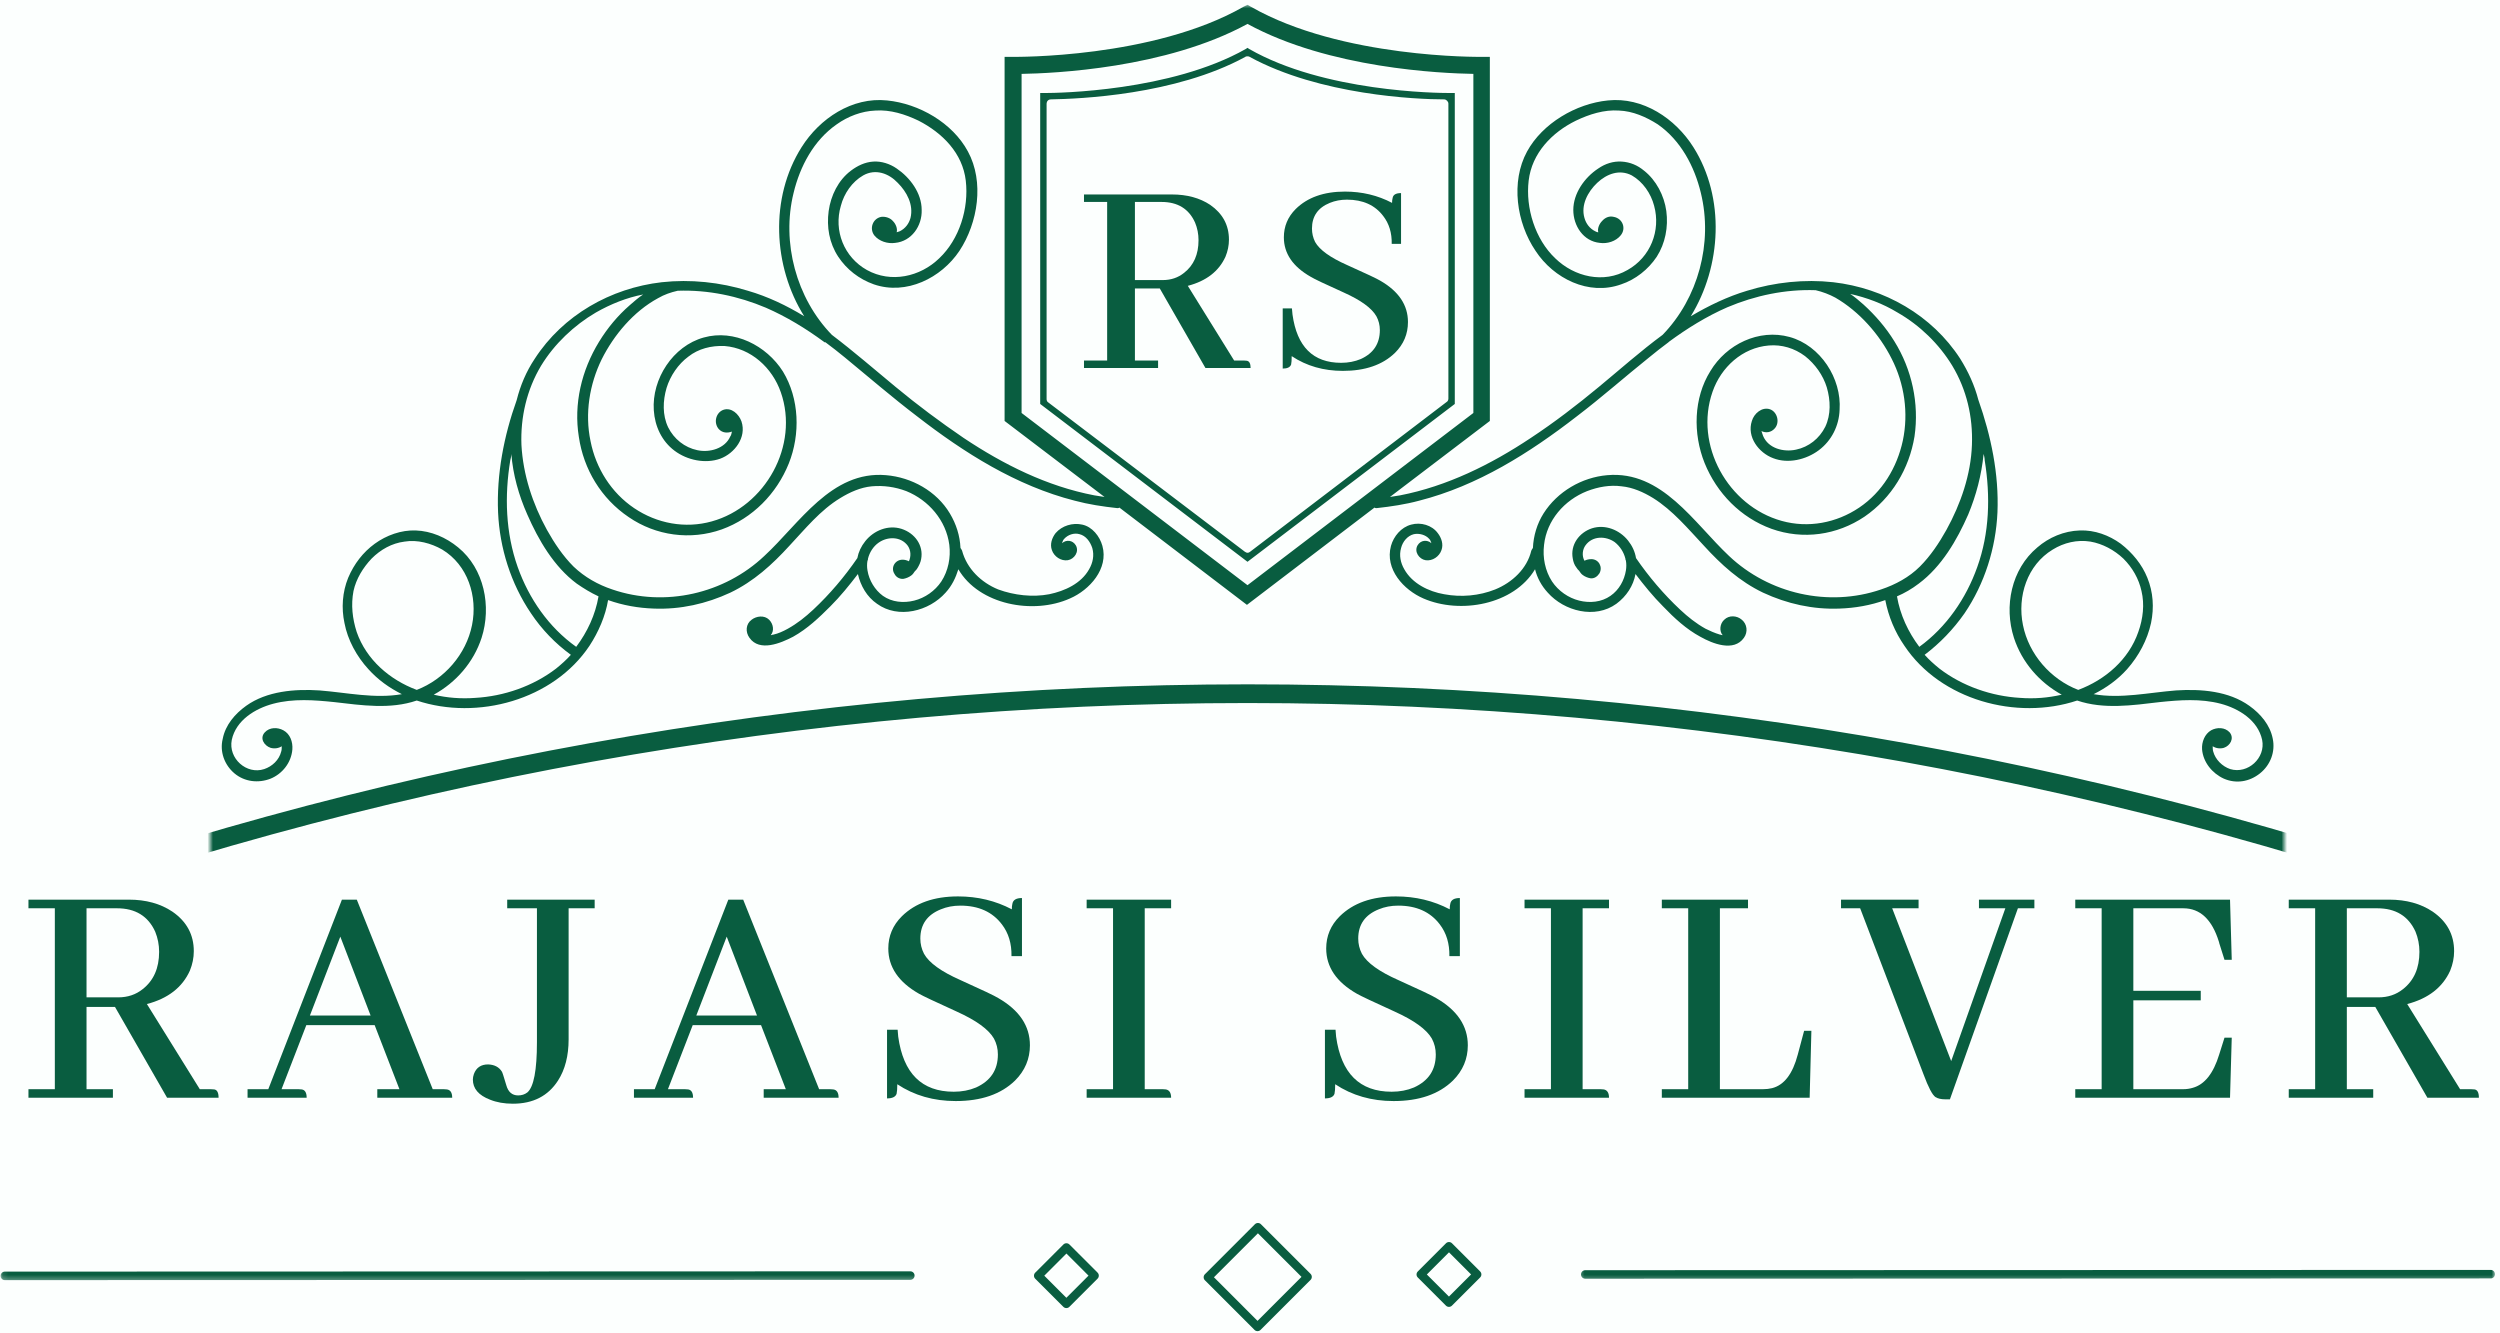
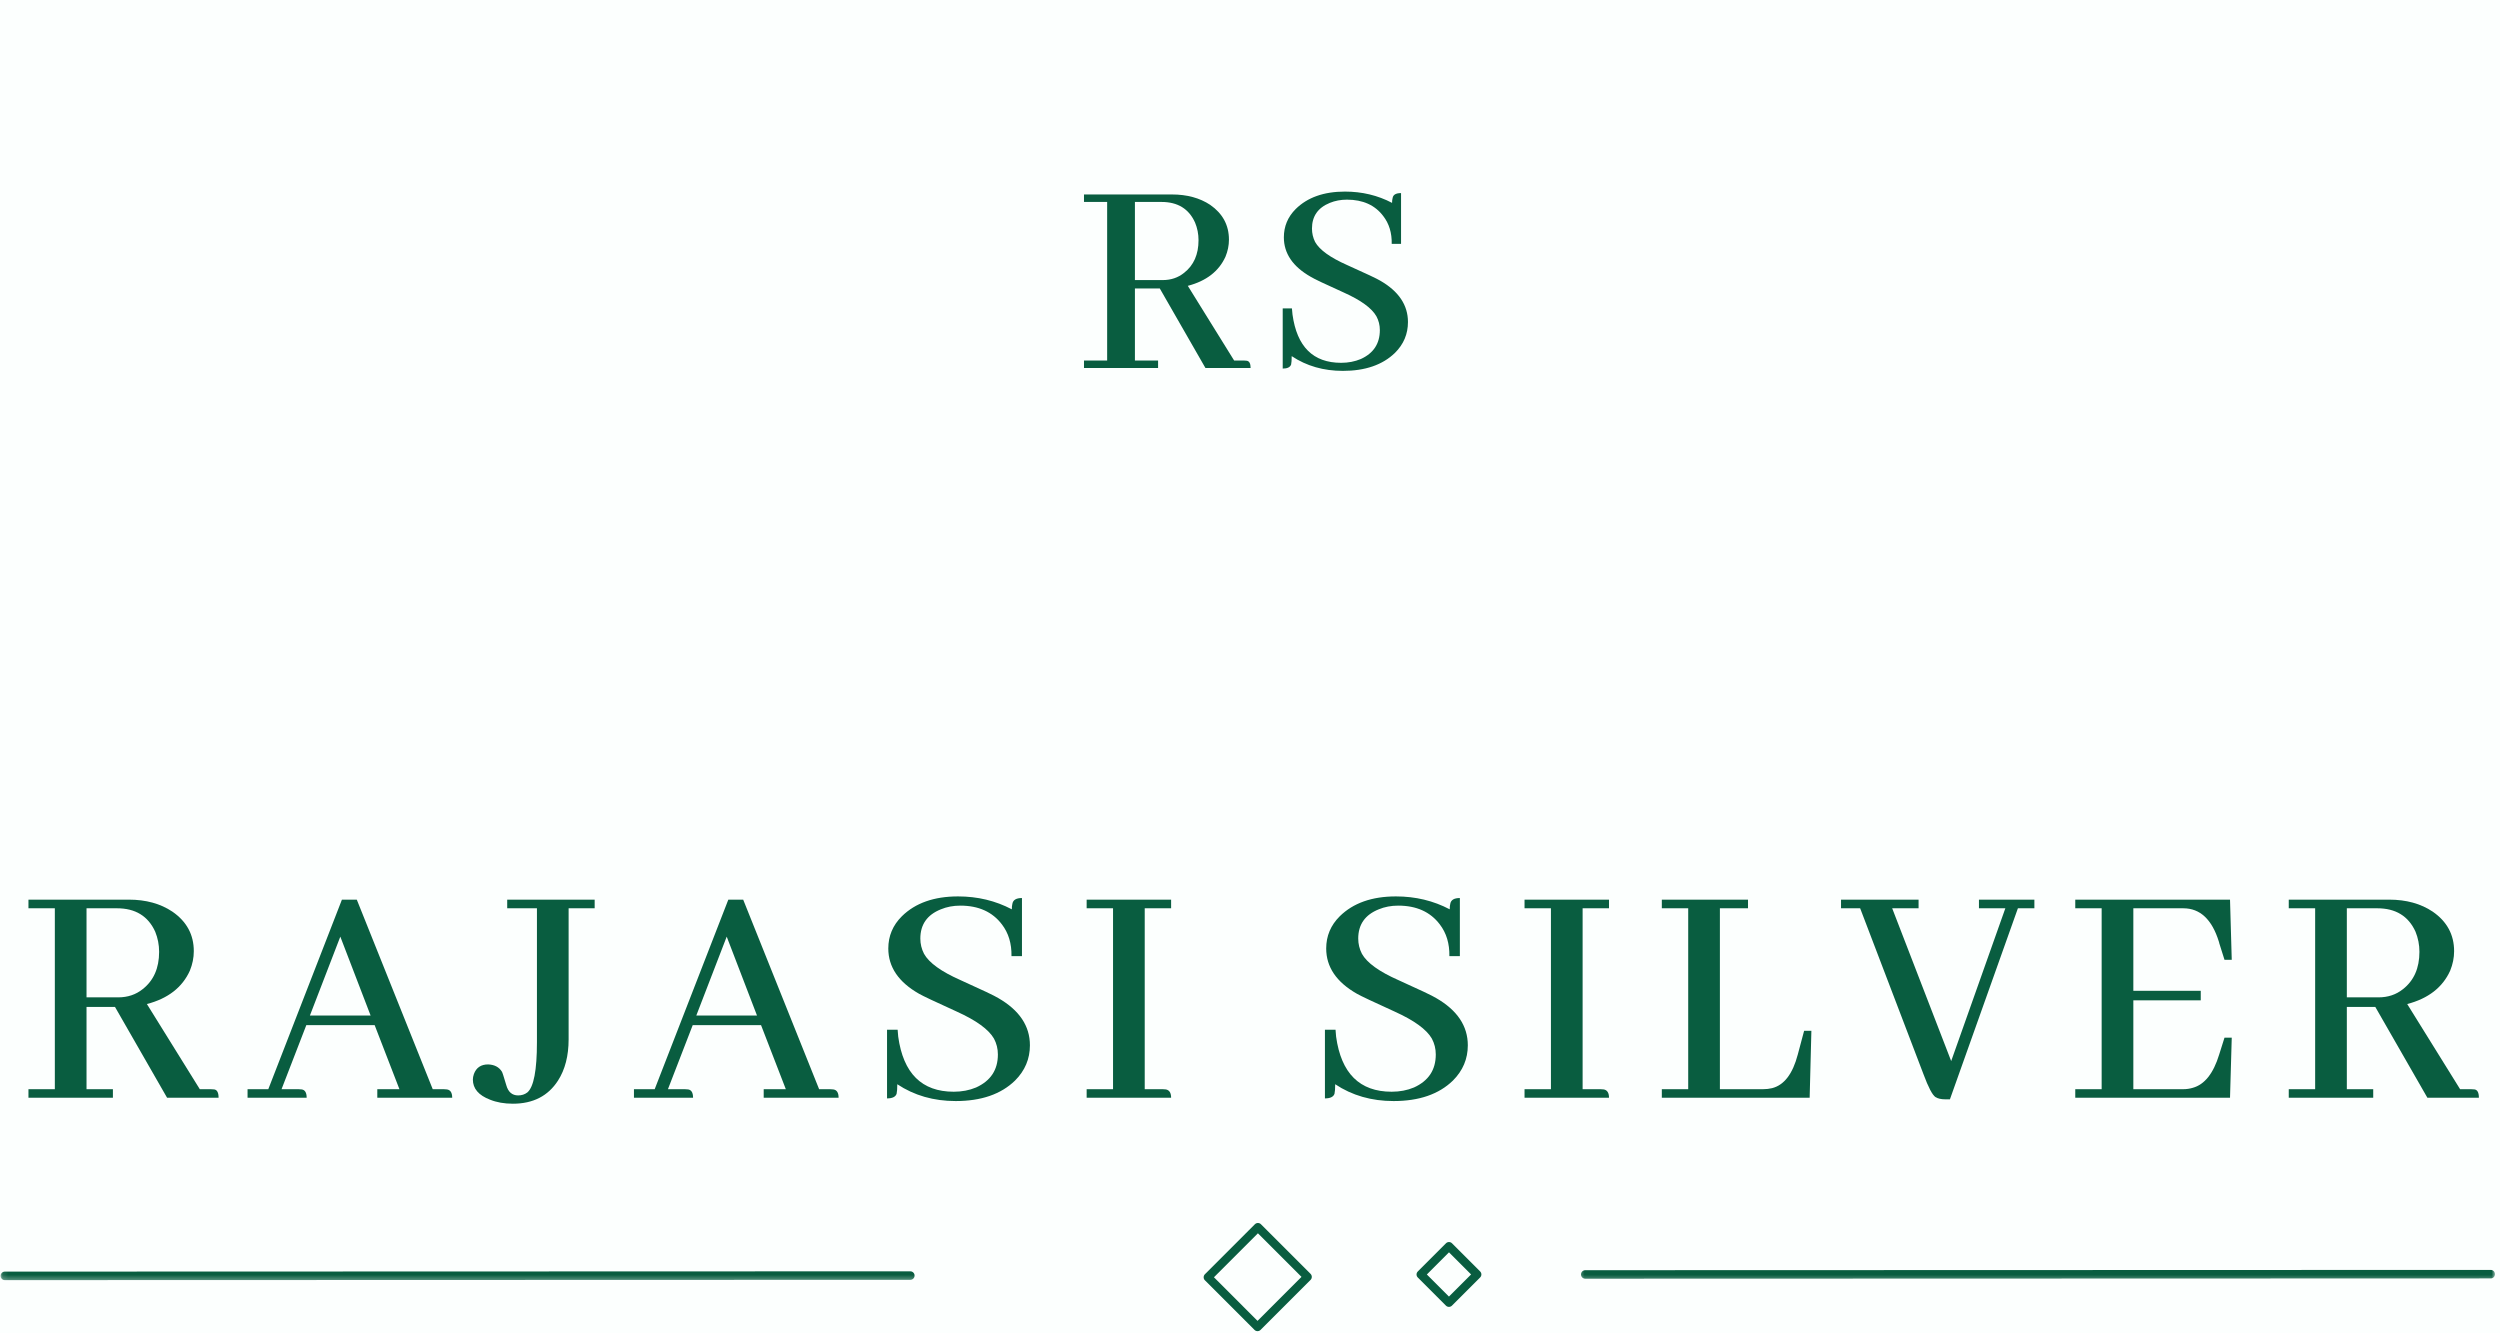
<svg xmlns="http://www.w3.org/2000/svg" fill="none" viewBox="0 0 452 241" height="241" width="452">
  <rect x="0" y="0" width="452" height="241" fill="#808080" stroke="none" />
  <g clip-path="url(#clip0_313_254)">
    <path fill="white" d="M530 -153H-70V447H530V-153Z" />
    <path fill="#FCFFFE" d="M530 -153H-70V447H530V-153Z" />
    <mask height="170" width="376" y="0" x="38" maskUnits="userSpaceOnUse" style="mask-type:luminance" id="mask0_313_254">
-       <path fill="white" d="M38.005 0.812H413.005V169.813H38.005V0.812Z" />
-     </mask>
+       </mask>
    <g mask="url(#mask0_313_254)">
      <path fill="#095D40" d="M42.385 139.823C44.213 141.359 46.708 141.646 48.922 140.781C51.036 139.916 52.666 137.901 52.859 135.494C52.958 134.151 52.474 132.708 51.229 132.036C50.172 131.463 48.729 131.463 47.864 132.422C46.901 133.479 47.765 134.823 48.922 135.208C49.593 135.401 50.364 135.307 50.937 134.922C50.937 135.307 50.937 135.593 50.843 135.88C50.458 137.416 49.208 138.573 47.765 139.052C44.599 140.109 41.234 137.13 41.906 133.765C42.672 130.213 46.135 128.099 49.401 127.234C53.052 126.271 56.802 126.562 60.453 126.942C65.448 127.521 70.541 128.291 75.349 126.656C86.302 130.307 100.041 126.562 106.578 116.76C108.213 114.26 109.463 111.375 109.942 108.494C112.63 109.453 115.422 109.937 118.208 110.031C123.01 110.224 127.718 109.166 132.041 107.151C136.27 105.13 139.635 102.057 142.708 98.692C145.593 95.614 148.286 92.255 151.937 90.041C153.666 88.984 155.588 88.12 157.604 87.927C159.718 87.739 161.833 88.026 163.854 88.791C167.89 90.427 171.057 94.078 171.635 98.5C171.922 100.807 171.442 103.208 170.192 105.13C169.041 106.859 167.213 108.109 165.291 108.588C163.369 109.073 161.255 108.88 159.625 107.724C158.182 106.666 157.125 104.937 156.838 103.114C156.739 102.536 156.739 101.958 156.838 101.38C156.932 101.286 156.932 101.093 156.932 101C157.224 99.843 157.895 98.786 158.854 98.114C160.489 96.963 162.89 96.963 164.14 98.692C164.718 99.557 164.718 100.614 164.333 101.479C163.948 101.286 163.562 101.192 163.177 101.192C161.833 101.192 160.968 102.63 161.739 103.786C162.026 104.359 162.698 104.744 163.369 104.651C163.854 104.552 164.333 104.359 164.718 104.073C165.005 103.88 165.198 103.593 165.39 103.302C165.583 103.114 165.776 102.922 165.869 102.729C166.156 102.25 166.448 101.672 166.541 101.093C167.02 98.593 165.39 96.385 162.989 95.614C160.583 94.849 157.989 95.906 156.453 97.828C155.682 98.786 155.203 99.843 155.01 100.901C152.703 104.265 150.015 107.437 147.036 110.224C145.593 111.567 144.151 112.724 142.422 113.682C141.557 114.161 140.692 114.547 139.828 114.739C139.635 114.739 139.541 114.838 139.349 114.838C140.02 114.067 139.828 112.817 139.057 112.047C138.192 111.182 136.755 111.375 135.89 112.047C134.833 112.817 134.734 114.26 135.505 115.317C137.328 117.911 141.172 116.276 143.385 115.125C145.979 113.682 148.093 111.666 150.109 109.646C151.937 107.823 153.567 105.802 155.109 103.786C155.588 105.901 156.739 107.916 158.567 109.166C162.411 111.953 167.984 110.51 170.963 107.151C172.114 105.901 172.786 104.458 173.27 102.922C177.015 109.359 186.817 111.182 193.448 108.203C197.005 106.666 200.463 102.823 199.312 98.692C198.833 96.963 197.484 95.234 195.661 94.849C193.932 94.463 192.01 95.041 190.854 96.385C190.182 97.25 189.797 98.406 190.182 99.458C190.567 100.614 191.817 101.479 193.067 101.286C194.218 101.093 195.177 99.75 194.505 98.593C193.932 97.635 192.776 97.536 192.01 98.213C192.104 97.922 192.203 97.635 192.39 97.442C193.067 96.672 194.218 96.291 195.177 96.578C196.333 96.864 197.099 97.922 197.484 99.078C197.869 100.422 197.583 101.765 196.911 102.922C195.468 105.515 192.489 106.859 189.703 107.437C186.724 108.015 183.359 107.63 180.479 106.573C177.401 105.323 174.807 102.823 173.942 99.557C173.843 99.364 173.75 99.172 173.656 99.078C173.557 96.864 172.885 94.75 171.734 92.828C169.328 88.791 164.812 86.297 160.198 85.911C150.302 85.047 144.536 94.656 138.192 100.515C130.989 107.338 120.224 109.838 110.708 106.573C108.114 105.708 105.713 104.359 103.698 102.437C101.776 100.515 100.234 98.213 98.89 95.807C96.296 91.099 94.567 85.817 94.276 80.432C94.088 75.437 95.239 70.437 97.833 66.114C100.234 62.177 103.791 58.812 107.729 56.505C110.422 54.968 113.307 53.812 116.286 53.239C115.422 53.812 114.651 54.489 113.88 55.161C111.672 57.083 109.843 59.291 108.307 61.791C105.135 66.979 103.698 73.036 104.656 78.995C105.52 84.854 108.692 90.14 113.687 93.505C118.588 96.864 124.838 97.729 130.505 95.713C136.078 93.692 140.406 89.276 142.614 83.797C144.729 78.51 144.536 72.073 141.557 67.172C138.578 62.463 132.718 59.484 127.239 61.02C121.666 62.557 117.823 68.515 118.208 74.187C118.395 77.073 119.645 79.76 121.953 81.489C124.26 83.218 127.526 83.89 130.218 82.932C132.812 81.968 135.02 79.088 134.062 76.203C133.583 74.859 132.234 73.609 130.797 74.093C129.448 74.573 128.968 76.395 129.932 77.552C130.604 78.317 131.562 78.317 132.333 78.031C132.234 78.317 132.234 78.703 132.041 78.895C131.083 81.104 128.297 81.875 126.088 81.395C123.781 80.916 121.859 79.375 120.802 77.26C119.744 75.052 119.838 72.458 120.51 70.151C121.187 67.942 122.625 65.828 124.453 64.479C126.276 63.041 128.583 62.463 130.989 62.557C135.791 62.942 139.635 66.5 141.172 70.922C144.536 80.531 138.385 91.583 128.682 94.27C123.875 95.614 118.781 94.656 114.651 91.87C110.52 89.083 107.729 84.661 106.77 79.76C105.713 74.765 106.578 69.479 108.786 64.963C111 60.541 114.552 56.312 118.974 53.911C120.13 53.239 121.281 52.854 122.531 52.567C128.01 52.375 133.484 53.526 138.484 55.64C142.229 57.276 145.687 59.39 148.958 61.791C149.052 61.885 149.052 61.885 149.151 61.885C149.151 61.885 149.151 61.885 149.244 61.885C150.401 62.75 151.645 63.713 152.802 64.672C157.125 68.229 161.354 71.88 165.776 75.245C174.328 81.875 183.744 87.833 194.312 90.526C196.812 91.198 199.406 91.583 202 91.87C202.099 91.87 202.291 91.87 202.385 91.77L225.448 109.359L248.51 91.77C248.609 91.87 248.802 91.87 248.895 91.87C251.489 91.583 254.088 91.198 256.583 90.526C267.156 87.833 276.573 81.875 285.125 75.245C289.547 71.88 293.776 68.135 298.099 64.672C299.25 63.713 300.5 62.75 301.656 61.885L301.75 61.791C305.015 59.39 308.573 57.177 312.323 55.547C317.317 53.432 322.797 52.276 328.27 52.468C329.52 52.76 330.77 53.239 331.828 53.812C336.151 56.312 339.802 60.448 342.015 64.864C344.323 69.38 345.088 74.666 344.031 79.666C342.974 84.567 340.286 88.984 336.151 91.77C332.02 94.557 326.927 95.52 322.125 94.177C312.416 91.484 306.265 80.432 309.63 70.823C311.166 66.401 315.01 62.849 319.817 62.463C322.125 62.27 324.427 62.942 326.349 64.385C328.177 65.828 329.619 67.843 330.291 70.057C330.963 72.359 331.057 74.958 330.005 77.166C328.948 79.281 327.026 80.817 324.718 81.297C322.505 81.781 319.718 81.104 318.76 78.802C318.661 78.51 318.567 78.224 318.468 77.937C319.239 78.317 320.203 78.224 320.875 77.453C321.833 76.395 321.354 74.474 320.01 73.995C318.567 73.515 317.125 74.765 316.739 76.109C315.781 78.995 317.989 81.875 320.583 82.838C323.276 83.89 326.541 83.125 328.849 81.395C331.156 79.666 332.5 76.974 332.599 74.093C332.984 68.422 329.135 62.463 323.562 60.927C317.989 59.39 312.13 62.27 309.244 67.078C306.172 71.979 306.073 78.416 308.187 83.703C310.401 89.177 314.724 93.599 320.297 95.614C325.968 97.635 332.114 96.77 337.114 93.406C342.015 90.041 345.187 84.76 346.145 78.895C347.01 72.937 345.666 66.786 342.494 61.692C340.958 59.198 339.036 56.984 336.922 55.062C336.151 54.39 335.385 53.718 334.52 53.14C337.5 53.812 340.38 54.87 343.073 56.505C347.109 58.812 350.567 62.177 352.968 66.114C355.562 70.437 356.718 75.338 356.526 80.432C356.333 85.812 354.505 91.099 351.911 95.807C350.567 98.213 349.031 100.515 347.109 102.437C345.187 104.359 342.687 105.708 340.093 106.573C330.578 109.838 319.817 107.338 312.609 100.515C306.265 94.557 300.5 85.047 290.604 85.911C285.989 86.297 281.567 88.89 279.073 92.828C277.916 94.656 277.244 96.864 277.151 99.078C277.052 99.172 276.958 99.364 276.859 99.557C276.093 102.823 273.401 105.323 270.328 106.573C267.442 107.724 264.177 108.015 261.104 107.437C258.312 106.958 255.338 105.515 253.895 102.922C253.224 101.765 252.932 100.422 253.317 99.078C253.604 97.922 254.468 96.864 255.625 96.578C256.583 96.385 257.739 96.672 258.411 97.442C258.604 97.635 258.698 97.922 258.797 98.213C258.026 97.536 256.875 97.635 256.297 98.593C255.625 99.75 256.583 101.093 257.739 101.286C258.989 101.479 260.234 100.614 260.619 99.458C261.005 98.406 260.619 97.25 259.948 96.385C258.89 94.942 256.875 94.37 255.145 94.849C253.317 95.328 251.974 96.963 251.489 98.692C250.338 102.922 253.797 106.666 257.354 108.203C263.984 111.088 273.692 109.359 277.536 102.922C277.916 104.458 278.687 105.901 279.838 107.151C282.817 110.51 288.39 111.953 292.239 109.166C294.062 107.823 295.312 105.901 295.698 103.786C297.234 105.802 298.869 107.823 300.692 109.646C302.713 111.76 304.922 113.781 307.422 115.125C309.63 116.375 313.474 117.911 315.302 115.317C316.067 114.26 315.875 112.817 314.916 112.047C314.052 111.281 312.609 111.182 311.744 112.047C310.974 112.724 310.781 114.067 311.458 114.838C311.265 114.838 311.166 114.739 310.974 114.739C310.015 114.453 309.151 114.067 308.38 113.682C306.651 112.724 305.208 111.567 303.77 110.224C300.791 107.437 298.099 104.265 295.791 100.901C295.599 99.75 295.119 98.692 294.349 97.729C292.812 95.807 290.218 94.75 287.817 95.52C285.51 96.291 283.875 98.5 284.359 101C284.453 101.573 284.645 102.151 285.031 102.63C285.125 102.823 285.317 103.015 285.51 103.208C285.703 103.494 285.895 103.786 286.182 103.979C286.567 104.265 287.047 104.458 287.526 104.552C288.203 104.651 288.776 104.265 289.161 103.687C289.833 102.536 289.067 101.093 287.718 101.093C287.239 101.093 286.854 101.192 286.468 101.38C285.989 100.515 286.088 99.364 286.661 98.593C287.911 96.864 290.317 96.864 291.948 98.02C292.911 98.786 293.583 99.843 293.869 101C293.869 101.093 293.869 101.192 293.968 101.38C294.062 101.958 294.062 102.536 293.968 103.114C293.677 104.937 292.718 106.666 291.182 107.724C289.547 108.88 287.432 109.073 285.51 108.588C283.588 108.109 281.76 106.859 280.609 105.13C279.359 103.208 278.88 100.807 279.166 98.5C279.651 94.078 282.817 90.427 286.953 88.791C288.968 88.026 291.083 87.64 293.198 87.927C295.213 88.12 297.14 88.984 298.869 90.041C302.422 92.255 305.208 95.614 308.093 98.692C311.166 102.057 314.531 105.13 318.76 107.151C323.083 109.166 327.791 110.224 332.599 110.031C335.385 109.937 338.172 109.453 340.859 108.494C341.437 111.474 342.593 114.26 344.323 116.76C350.854 126.562 364.599 130.307 375.552 126.656C380.359 128.291 385.547 127.521 390.448 126.942C394.099 126.562 397.849 126.271 401.5 127.234C404.765 128.099 408.224 130.213 408.994 133.765C409.666 137.036 406.401 140.015 403.229 139.052C401.786 138.573 400.536 137.323 400.151 135.88C400.057 135.593 400.057 135.208 400.057 134.922C400.635 135.307 401.401 135.401 402.073 135.208C403.229 134.823 403.994 133.479 403.13 132.422C402.265 131.463 400.828 131.463 399.77 132.036C398.614 132.708 398.041 134.151 398.135 135.494C398.328 137.802 399.963 139.823 402.073 140.781C404.286 141.744 406.687 141.359 408.609 139.823C410.531 138.281 411.395 135.88 410.916 133.573C410.437 131.078 408.708 129.057 406.687 127.614C402.942 124.927 397.942 124.541 393.427 124.828C388.526 125.213 383.432 126.369 378.531 125.505C380.838 124.349 382.854 122.906 384.583 120.984C386.698 118.583 388.239 115.703 388.911 112.625C389.484 109.838 389.297 107.052 388.239 104.458C387.276 102.057 385.547 99.942 383.432 98.307C381.317 96.77 378.724 95.807 376.031 95.906C373.151 96 370.458 97.156 368.343 98.979C363.635 102.922 362.291 109.646 364.119 115.317C365.557 119.739 368.729 123.39 372.765 125.599C370.265 126.177 367.77 126.369 365.27 126.177C360.083 125.885 354.797 124.062 350.661 120.89C349.703 120.119 348.739 119.255 347.974 118.39C350.76 116.276 353.161 113.781 355.182 110.896C358.833 105.515 360.849 99.078 361.14 92.635C361.427 85.718 359.984 78.802 357.677 72.265C357.005 69.672 355.854 67.172 354.411 64.864C349.317 56.984 340.672 52.083 331.442 51.026C326.255 50.453 320.875 51.026 315.875 52.567C312.323 53.625 308.958 55.255 305.692 57.177C311.265 48.145 311.937 35.75 306.172 26.619C302.906 21.432 297.041 17.489 290.698 18.161C284.932 18.739 278.88 22.297 276.093 27.39C273.114 32.864 274.172 40.265 277.63 45.359C280.895 50.354 287.239 53.526 293.104 51.411C295.698 50.547 298.005 48.724 299.541 46.416C301.078 44.015 301.656 41.036 301.27 38.151C300.885 35.364 299.442 32.578 297.234 30.849C296.083 29.885 294.734 29.312 293.198 29.213C291.661 29.119 290.218 29.599 288.968 30.463C286.468 32.099 284.453 34.979 284.453 37.958C284.453 40.843 286.281 43.63 289.26 43.916C290.604 44.109 292.14 43.63 293.005 42.573C294.062 41.323 293.39 39.495 291.755 39.208C290.989 39.015 290.218 39.302 289.64 39.979C289.161 40.458 288.776 41.323 288.968 41.995C288.776 41.995 288.583 41.901 288.39 41.802C287.432 41.323 286.76 40.458 286.468 39.401C285.797 37.093 287.047 34.692 288.776 33.057C290.505 31.427 292.812 30.557 295.026 31.713C297.041 32.864 298.484 34.979 299.062 37.192C300.307 41.708 298.385 46.51 294.255 48.817C289.932 51.317 284.645 50.067 281.187 46.703C277.536 43.245 275.802 37.573 276.38 32.672C276.958 27.677 280.609 23.927 284.932 21.812C287.338 20.661 290.026 19.797 292.718 19.989C295.213 20.083 297.619 21.14 299.734 22.489C303.864 25.369 306.364 30.078 307.515 34.885C309.729 43.916 307.036 53.911 300.599 60.541C296.562 63.52 292.911 66.786 289.067 69.958C285.125 73.224 280.994 76.395 276.765 79.182C269.557 83.989 261.583 87.927 253.125 89.562C252.547 89.661 251.875 89.755 251.302 89.849L269.364 76.109V10.281H267.828C267.541 10.281 242.557 10.573 226.218 1.25L225.547 0.864L224.776 1.25C208.442 10.573 183.458 10.281 183.166 10.281H181.63V76.109L199.698 89.849C199.02 89.755 198.448 89.661 197.869 89.562C189.317 87.927 181.437 83.989 174.229 79.182C170 76.302 165.869 73.224 161.932 69.958C158.088 66.786 154.338 63.52 150.401 60.541C143.958 53.911 141.27 43.823 143.479 34.885C144.63 30.078 147.13 25.369 151.265 22.489C153.281 21.047 155.781 20.083 158.276 19.989C160.968 19.797 163.661 20.661 166.062 21.812C170.385 24.026 174.036 27.677 174.614 32.672C175.192 37.672 173.463 43.245 169.812 46.703C166.349 50.067 161.067 51.218 156.739 48.817C152.609 46.51 150.687 41.708 152.031 37.192C152.609 34.979 154.052 32.864 156.067 31.713C158.276 30.463 160.682 31.328 162.312 33.057C163.948 34.692 165.198 37 164.619 39.401C164.333 40.458 163.661 41.323 162.698 41.802C162.505 41.901 162.312 41.901 162.119 41.995C162.312 41.323 161.932 40.458 161.448 39.979C160.968 39.401 160.104 39.114 159.333 39.208C157.797 39.495 157.125 41.323 158.088 42.573C158.953 43.63 160.489 44.109 161.833 43.916C164.812 43.63 166.734 40.843 166.64 37.958C166.64 34.885 164.526 32.099 162.119 30.463C160.875 29.599 159.333 29.119 157.895 29.213C156.354 29.312 155.01 29.984 153.859 30.849C151.552 32.578 150.208 35.364 149.823 38.151C149.437 41.036 149.916 43.916 151.552 46.416C153.088 48.724 155.302 50.453 157.989 51.411C163.854 53.432 170.192 50.26 173.463 45.359C176.823 40.265 177.979 32.864 175 27.39C172.213 22.198 166.156 18.739 160.39 18.161C154.052 17.489 148.187 21.432 144.922 26.619C139.156 35.75 139.734 48.145 145.401 57.177C142.229 55.255 138.864 53.625 135.213 52.567C130.218 51.026 124.838 50.453 119.645 51.026C110.422 52.083 101.776 56.984 96.682 64.864C95.14 67.172 94.088 69.672 93.411 72.359C91.109 78.802 89.76 85.718 90.052 92.64C90.338 99.078 92.354 105.515 96.01 110.896C97.932 113.781 100.427 116.375 103.213 118.39C102.448 119.255 101.484 120.119 100.526 120.89C96.39 124.062 91.109 125.885 85.916 126.177C83.421 126.369 80.823 126.177 78.421 125.599C82.458 123.39 85.63 119.739 87.073 115.317C88.895 109.646 87.552 102.823 82.843 98.979C80.63 97.156 77.942 96 75.156 95.906C72.562 95.807 69.869 96.77 67.755 98.307C65.64 99.843 64.01 101.958 62.953 104.458C61.895 107.052 61.703 109.937 62.276 112.625C62.854 115.703 64.489 118.682 66.604 120.984C68.333 122.906 70.349 124.349 72.656 125.505C67.755 126.369 62.661 125.213 57.76 124.828C53.343 124.541 48.25 124.927 44.5 127.614C42.484 129.057 40.75 131.078 40.27 133.573C39.697 135.88 40.562 138.281 42.385 139.823ZM163.276 103.114C163.177 103.114 163.177 103.114 163.276 103.114ZM365.75 113.01C364.692 107.823 366.52 102.151 371.13 99.364C373.151 98.114 375.552 97.536 377.953 97.922C380.166 98.307 382.281 99.458 383.911 101C385.547 102.63 386.698 104.651 387.182 106.859C387.755 109.26 387.468 111.859 386.604 114.26C384.875 119.255 380.645 122.906 375.744 124.734C370.75 122.812 366.807 118.297 365.75 113.01ZM358.64 82.067C358.734 82.453 358.833 82.838 358.833 83.218C359.89 89.755 359.698 96.385 357.484 102.536C355.468 108.203 351.911 113.396 347.01 116.948C344.994 114.26 343.552 111.182 342.974 107.823C344.323 107.244 345.666 106.474 346.916 105.515C351.047 102.437 353.833 97.635 355.854 93.02C357.291 89.562 358.255 85.911 358.64 82.067ZM184.703 74.666V13.359C190.468 13.26 210.744 12.396 225.547 4.323C240.343 12.396 260.619 13.26 266.385 13.359V74.666L225.547 105.802L184.703 74.666ZM93.604 102.536C91.395 96.291 91.203 89.661 92.26 83.218C92.354 82.838 92.453 82.453 92.453 82.067C92.739 85.817 93.796 89.562 95.333 93.02C97.354 97.635 100.14 102.437 104.27 105.515C105.52 106.38 106.77 107.151 108.213 107.823C107.635 111.182 106.192 114.26 104.177 116.948C99.177 113.396 95.625 108.203 93.604 102.536ZM64.489 114.26C63.718 111.859 63.432 109.359 63.911 106.859C64.39 104.651 65.64 102.63 67.177 101C68.812 99.364 70.833 98.213 73.135 97.922C75.442 97.536 77.942 98.213 79.958 99.364C84.573 102.151 86.395 107.823 85.343 113.01C84.286 118.297 80.343 122.812 75.349 124.734C70.448 122.906 66.218 119.255 64.489 114.26ZM461.656 168.552C461.364 169.416 460.213 169.802 459.25 169.416C308.573 113.01 142.52 113.01 -8.162 169.416C-9.12 169.802 -10.276 169.416 -10.563 168.552C-10.849 167.687 -10.37 166.63 -9.313 166.25C142.135 109.552 309.052 109.552 460.5 166.25C461.463 166.63 462.041 167.687 461.656 168.552ZM263.026 73.036V16.817H262.156C259.854 16.817 239.385 16.625 225.833 8.843L225.547 8.651L225.255 8.843C211.708 16.531 191.239 16.817 188.932 16.817C188.739 16.817 188.645 16.817 188.645 16.817H188.067V73.036L225.547 101.573L263.026 73.036ZM189.51 72.745C189.317 72.651 189.224 72.359 189.224 72.172V18.739C189.224 18.354 189.51 17.968 189.989 17.968C195.083 17.875 212.479 17.203 225.161 10.281C225.255 10.187 225.354 10.187 225.547 10.187C225.64 10.187 225.833 10.187 225.932 10.281C238.614 17.203 256.104 17.968 261.104 17.968C261.484 17.968 261.869 18.354 261.869 18.739V72.073C261.869 72.265 261.776 72.552 261.583 72.651L226.026 99.75C225.932 99.843 225.739 99.942 225.547 99.942C225.354 99.942 225.255 99.843 225.067 99.75L189.51 72.745Z" />
    </g>
    <path fill="#095D40" d="M20.414 198.468V196.926H15.644V182.051H20.789L30.206 198.468H39.519C39.519 197.551 39.258 197.051 38.748 196.968C38.539 196.942 38.315 196.926 38.081 196.926H36.123L26.56 181.53C30.378 180.53 32.967 178.52 34.331 175.489C34.8 174.338 35.039 173.166 35.039 171.968C35.039 168.983 33.748 166.603 31.164 164.822C29.008 163.379 26.383 162.655 23.289 162.655H5.144V164.218H9.914V196.926H5.144V198.468H20.414ZM21.144 164.218C24.477 164.218 26.779 165.629 28.06 168.447C28.529 169.603 28.769 170.817 28.769 172.093C28.769 175.041 27.774 177.291 25.789 178.843C24.55 179.832 23.081 180.322 21.373 180.322H15.644V164.218H21.144Z" />
    <path fill="#095D40" d="M81.758 198.468C81.758 197.551 81.435 197.051 80.799 196.968C80.602 196.942 80.404 196.926 80.195 196.926H78.237L64.508 162.655H61.82L48.508 196.926H44.758V198.468H55.445C55.445 197.551 55.143 197.051 54.55 196.968C54.341 196.942 54.138 196.926 53.945 196.926H50.904L55.383 185.343H67.737L72.216 196.926H68.216V198.468H81.758ZM67.008 183.614H56.029L61.529 169.343L67.008 183.614Z" />
    <path fill="#095D40" d="M107.515 164.218V162.655H91.703V164.218H97.078V188.447C97.078 193.504 96.5 196.525 95.349 197.509C94.875 197.874 94.317 198.051 93.682 198.051C92.599 198.051 91.88 197.437 91.536 196.197C91.088 194.687 90.828 193.874 90.745 193.759C90.229 192.926 89.396 192.489 88.245 192.447C86.969 192.447 86.114 193.025 85.682 194.176C85.557 194.541 85.495 194.874 85.495 195.176C85.495 196.817 86.531 198.03 88.599 198.822C89.791 199.306 91.166 199.551 92.724 199.551C96.375 199.551 99.099 198.155 100.89 195.364C102.167 193.379 102.807 190.895 102.807 187.905V164.218H107.515Z" />
    <path fill="#095D40" d="M151.618 198.468C151.618 197.551 151.295 197.051 150.66 196.968C150.462 196.942 150.264 196.926 150.056 196.926H148.097L134.368 162.655H131.681L118.368 196.926H114.618V198.468H125.306C125.306 197.551 125.004 197.051 124.41 196.968C124.201 196.942 123.998 196.926 123.806 196.926H120.764L125.243 185.343H137.597L142.076 196.926H138.076V198.468H151.618ZM136.868 183.614H125.889L131.389 169.343L136.868 183.614Z" />
    <path fill="#095D40" d="M186.209 188.988C186.209 185.488 184.298 182.644 180.48 180.446C179.84 180.045 177.574 178.967 173.688 177.217C170.188 175.675 167.98 174.087 167.063 172.446C166.616 171.571 166.397 170.655 166.397 169.696C166.397 167.155 167.631 165.394 170.105 164.405C171.173 163.962 172.345 163.738 173.626 163.738C176.928 163.738 179.438 164.873 181.147 167.134C182.34 168.691 182.918 170.603 182.876 172.863H184.772V162.363C183.741 162.363 183.168 162.707 183.043 163.384C182.97 163.665 182.938 164.004 182.938 164.405C179.991 162.853 176.751 162.071 173.209 162.071C168.876 162.071 165.491 163.269 163.063 165.655C161.423 167.28 160.605 169.228 160.605 171.488C160.605 174.837 162.459 177.566 166.168 179.675C166.845 180.066 169.11 181.134 172.959 182.884C176.501 184.483 178.751 186.113 179.709 187.78C180.178 188.655 180.418 189.613 180.418 190.655C180.418 193.436 179.105 195.42 176.48 196.613C175.256 197.129 173.907 197.384 172.438 197.384C166.657 197.384 163.313 194.066 162.397 187.425C162.366 186.998 162.334 186.582 162.293 186.175H160.376V198.592C161.334 198.592 161.907 198.316 162.105 197.759C162.188 197.399 162.23 196.821 162.23 196.03C165.282 198.061 168.803 199.071 172.793 199.071C177.402 199.071 180.98 197.837 183.522 195.363C185.313 193.571 186.209 191.446 186.209 188.988Z" />
    <path fill="#095D40" d="M211.737 198.468C211.737 197.593 211.425 197.093 210.8 196.968C210.591 196.942 210.388 196.926 210.195 196.926H206.966V164.218H211.737V162.655H196.466V164.218H201.237V196.926H196.466V198.468H211.737Z" />
    <path fill="#095D40" d="M265.381 188.988C265.381 185.488 263.469 182.644 259.652 180.446C259.011 180.045 256.745 178.967 252.86 177.217C249.36 175.675 247.152 174.087 246.235 172.446C245.787 171.571 245.568 170.655 245.568 169.696C245.568 167.155 246.803 165.394 249.277 164.405C250.344 163.962 251.516 163.738 252.797 163.738C256.099 163.738 258.61 164.873 260.318 167.134C261.511 168.691 262.089 170.603 262.047 172.863H263.943V162.363C262.912 162.363 262.339 162.707 262.214 163.384C262.141 163.665 262.11 164.004 262.11 164.405C259.162 162.853 255.922 162.071 252.381 162.071C248.047 162.071 244.662 163.269 242.235 165.655C240.594 167.28 239.777 169.228 239.777 171.488C239.777 174.837 241.631 177.566 245.339 179.675C246.016 180.066 248.282 181.134 252.131 182.884C255.672 184.483 257.922 186.113 258.881 187.78C259.349 188.655 259.589 189.613 259.589 190.655C259.589 193.436 258.277 195.42 255.652 196.613C254.428 197.129 253.079 197.384 251.61 197.384C245.829 197.384 242.485 194.066 241.568 187.425C241.537 186.998 241.506 186.582 241.464 186.175H239.547V198.592C240.506 198.592 241.079 198.316 241.277 197.759C241.36 197.399 241.402 196.821 241.402 196.03C244.454 198.061 247.974 199.071 251.964 199.071C256.573 199.071 260.152 197.837 262.693 195.363C264.485 193.571 265.381 191.446 265.381 188.988Z" />
    <path fill="#095D40" d="M290.908 198.468C290.908 197.593 290.596 197.093 289.971 196.968C289.762 196.942 289.559 196.926 289.366 196.926H286.137V164.218H290.908V162.655H275.637V164.218H280.408V196.926H275.637V198.468H290.908Z" />
    <path fill="#095D40" d="M327.186 198.468L327.499 186.364H326.186L325.04 190.655C324.124 194.155 322.572 196.187 320.395 196.739C319.879 196.864 319.337 196.926 318.77 196.926H310.957V164.218H316.04V162.655H300.457V164.218H305.228V196.926H300.457V198.468H327.186Z" />
    <path fill="#095D40" d="M352.545 198.759L364.837 164.218H367.816V162.655H357.795V164.218H362.566L352.774 191.843L342.107 164.218H346.878V162.655H332.857V164.218H336.316L347.774 194.239C348.649 196.588 349.363 197.957 349.92 198.343C350.347 198.619 350.946 198.759 351.712 198.759H352.545Z" />
    <path fill="#095D40" d="M403.5 173.53L403.188 162.655H375.208V164.218H379.979V196.926H375.208V198.468H403.188L403.5 187.614H402.188L401.229 190.655C400.188 194.072 398.594 196.082 396.458 196.676C395.901 196.843 395.323 196.926 394.729 196.926H385.708V180.864H397.896V179.134H385.708V164.218H394.729C397.781 164.218 399.927 166.228 401.167 170.239C401.208 170.322 401.229 170.405 401.229 170.489L402.188 173.53H403.5Z" />
    <path fill="#095D40" d="M429.078 198.468V196.926H424.307V182.051H429.453L438.87 198.468H448.182C448.182 197.551 447.922 197.051 447.411 196.968C447.203 196.942 446.979 196.926 446.745 196.926H444.786L435.224 181.53C439.042 180.53 441.63 178.52 442.995 175.489C443.463 174.338 443.703 173.166 443.703 171.968C443.703 168.983 442.411 166.603 439.828 164.822C437.672 163.379 435.047 162.655 431.953 162.655H413.807V164.218H418.578V196.926H413.807V198.468H429.078ZM429.807 164.218C433.14 164.218 435.443 165.629 436.724 168.447C437.193 169.603 437.432 170.817 437.432 172.093C437.432 175.041 436.437 177.291 434.453 178.843C433.213 179.832 431.745 180.322 430.036 180.322H424.307V164.218H429.807Z" />
    <mask height="3" width="167" y="229" x="0" maskUnits="userSpaceOnUse" style="mask-type:luminance" id="mask1_313_254">
      <path fill="white" d="M0.104 229H166.667V231.667H0.104V229Z" />
    </mask>
    <g mask="url(#mask1_313_254)">
      <path fill="#095D40" d="M0.875 229.907L164.583 229.854C165.011 229.854 165.354 230.198 165.354 230.625C165.354 231.047 165.011 231.396 164.583 231.396L0.875 231.448C0.448 231.448 0.104 231.104 0.104 230.677C0.104 230.25 0.448 229.907 0.875 229.907Z" />
    </g>
    <mask height="3" width="167" y="229" x="285" maskUnits="userSpaceOnUse" style="mask-type:luminance" id="mask2_313_254">
      <path fill="white" d="M285.333 229H451.104V231.667H285.333V229Z" />
    </mask>
    <g mask="url(#mask2_313_254)">
      <path fill="#095D40" d="M286.615 229.651L450.323 229.599C450.75 229.599 451.094 229.942 451.094 230.369C451.094 230.797 450.75 231.14 450.323 231.14L286.615 231.192C286.187 231.192 285.844 230.849 285.844 230.422C285.844 229.994 286.187 229.651 286.615 229.651Z" />
    </g>
    <path fill="#095D40" d="M217.844 230.385L226.885 221.344C227.187 221.042 227.677 221.042 227.979 221.344L236.948 230.312C237.25 230.615 237.25 231.104 236.948 231.406L227.906 240.448C227.76 240.594 227.568 240.672 227.359 240.672C227.156 240.672 226.958 240.594 226.818 240.448L217.844 231.474C217.698 231.333 217.62 231.135 217.62 230.932C217.62 230.729 217.698 230.531 217.844 230.385ZM218.937 231.474V230.385L227.906 239.359H226.818L235.859 230.312V231.406L226.885 222.432H227.979L218.937 231.474Z" />
    <path fill="#095D40" d="M256.339 229.88L261.432 224.786C261.734 224.484 262.224 224.484 262.521 224.786L267.609 229.875C267.911 230.172 267.911 230.661 267.609 230.963L262.516 236.057C262.37 236.203 262.172 236.286 261.969 236.286C261.766 236.286 261.568 236.203 261.422 236.057L256.339 230.974C256.193 230.828 256.109 230.63 256.109 230.427C256.109 230.224 256.193 230.026 256.339 229.88ZM257.427 230.974V229.88L262.516 234.968H261.422L266.516 229.875V230.963L261.432 225.875H262.521L257.427 230.974Z" />
-     <path fill="#095D40" d="M187.167 230.099L192.261 225.005C192.563 224.703 193.052 224.703 193.354 225.005L198.438 230.088C198.74 230.39 198.74 230.88 198.438 231.182L193.344 236.276C193.198 236.422 193.005 236.5 192.797 236.5C192.594 236.5 192.396 236.422 192.255 236.276L187.167 231.192C187.021 231.047 186.943 230.849 186.943 230.646C186.943 230.442 187.021 230.244 187.167 230.099ZM188.261 231.192V230.099L193.344 235.187H192.255L197.349 230.088V231.182L192.261 226.093H193.354L188.261 231.192Z" />
    <path fill="#095D40" d="M209.381 66.534V65.18H205.193V52.159H209.693L217.943 66.534H226.11C226.11 65.732 225.881 65.295 225.422 65.222C225.256 65.196 225.068 65.18 224.86 65.18H223.131L214.756 51.68C218.099 50.805 220.37 49.05 221.568 46.409C221.985 45.399 222.193 44.367 222.193 43.326C222.193 40.701 221.058 38.607 218.797 37.034C216.907 35.784 214.599 35.159 211.881 35.159H195.985V36.513H200.172V65.18H195.985V66.534H209.381ZM210.006 36.513C212.933 36.513 214.954 37.758 216.068 40.242C216.485 41.242 216.693 42.305 216.693 43.43C216.693 46.003 215.823 47.967 214.089 49.326C213.006 50.201 211.714 50.638 210.214 50.638H205.193V36.513H210.006Z" />
    <path fill="#095D40" d="M254.559 58.222C254.559 55.154 252.882 52.66 249.539 50.743C248.981 50.399 246.997 49.462 243.58 47.93C240.507 46.571 238.57 45.175 237.768 43.743C237.393 42.982 237.205 42.175 237.205 41.326C237.205 39.107 238.278 37.555 240.434 36.68C241.377 36.295 242.403 36.097 243.518 36.097C246.419 36.097 248.611 37.092 250.101 39.076C251.153 40.441 251.664 42.113 251.622 44.097H253.309V34.91C252.393 34.91 251.882 35.201 251.789 35.785C251.716 36.035 251.684 36.337 251.684 36.68C249.101 35.321 246.257 34.639 243.164 34.639C239.356 34.639 236.393 35.691 234.268 37.785C232.835 39.217 232.122 40.925 232.122 42.91C232.122 45.826 233.747 48.212 236.997 50.055C237.58 50.42 239.565 51.363 242.955 52.889C246.049 54.279 248.018 55.712 248.851 57.18C249.268 57.946 249.476 58.779 249.476 59.68C249.476 62.128 248.33 63.868 246.039 64.909C244.955 65.368 243.768 65.597 242.476 65.597C237.419 65.597 234.486 62.691 233.684 56.868C233.653 56.482 233.622 56.113 233.58 55.764H231.914V66.639C232.747 66.639 233.252 66.399 233.434 65.909C233.502 65.592 233.539 65.087 233.539 64.389C236.216 66.17 239.299 67.055 242.789 67.055C246.83 67.055 249.966 65.972 252.205 63.805C253.773 62.253 254.559 60.389 254.559 58.222Z" />
  </g>
  <defs>
    <clipPath id="clip0_313_254">
      <rect fill="white" height="241" width="452" />
    </clipPath>
  </defs>
</svg>